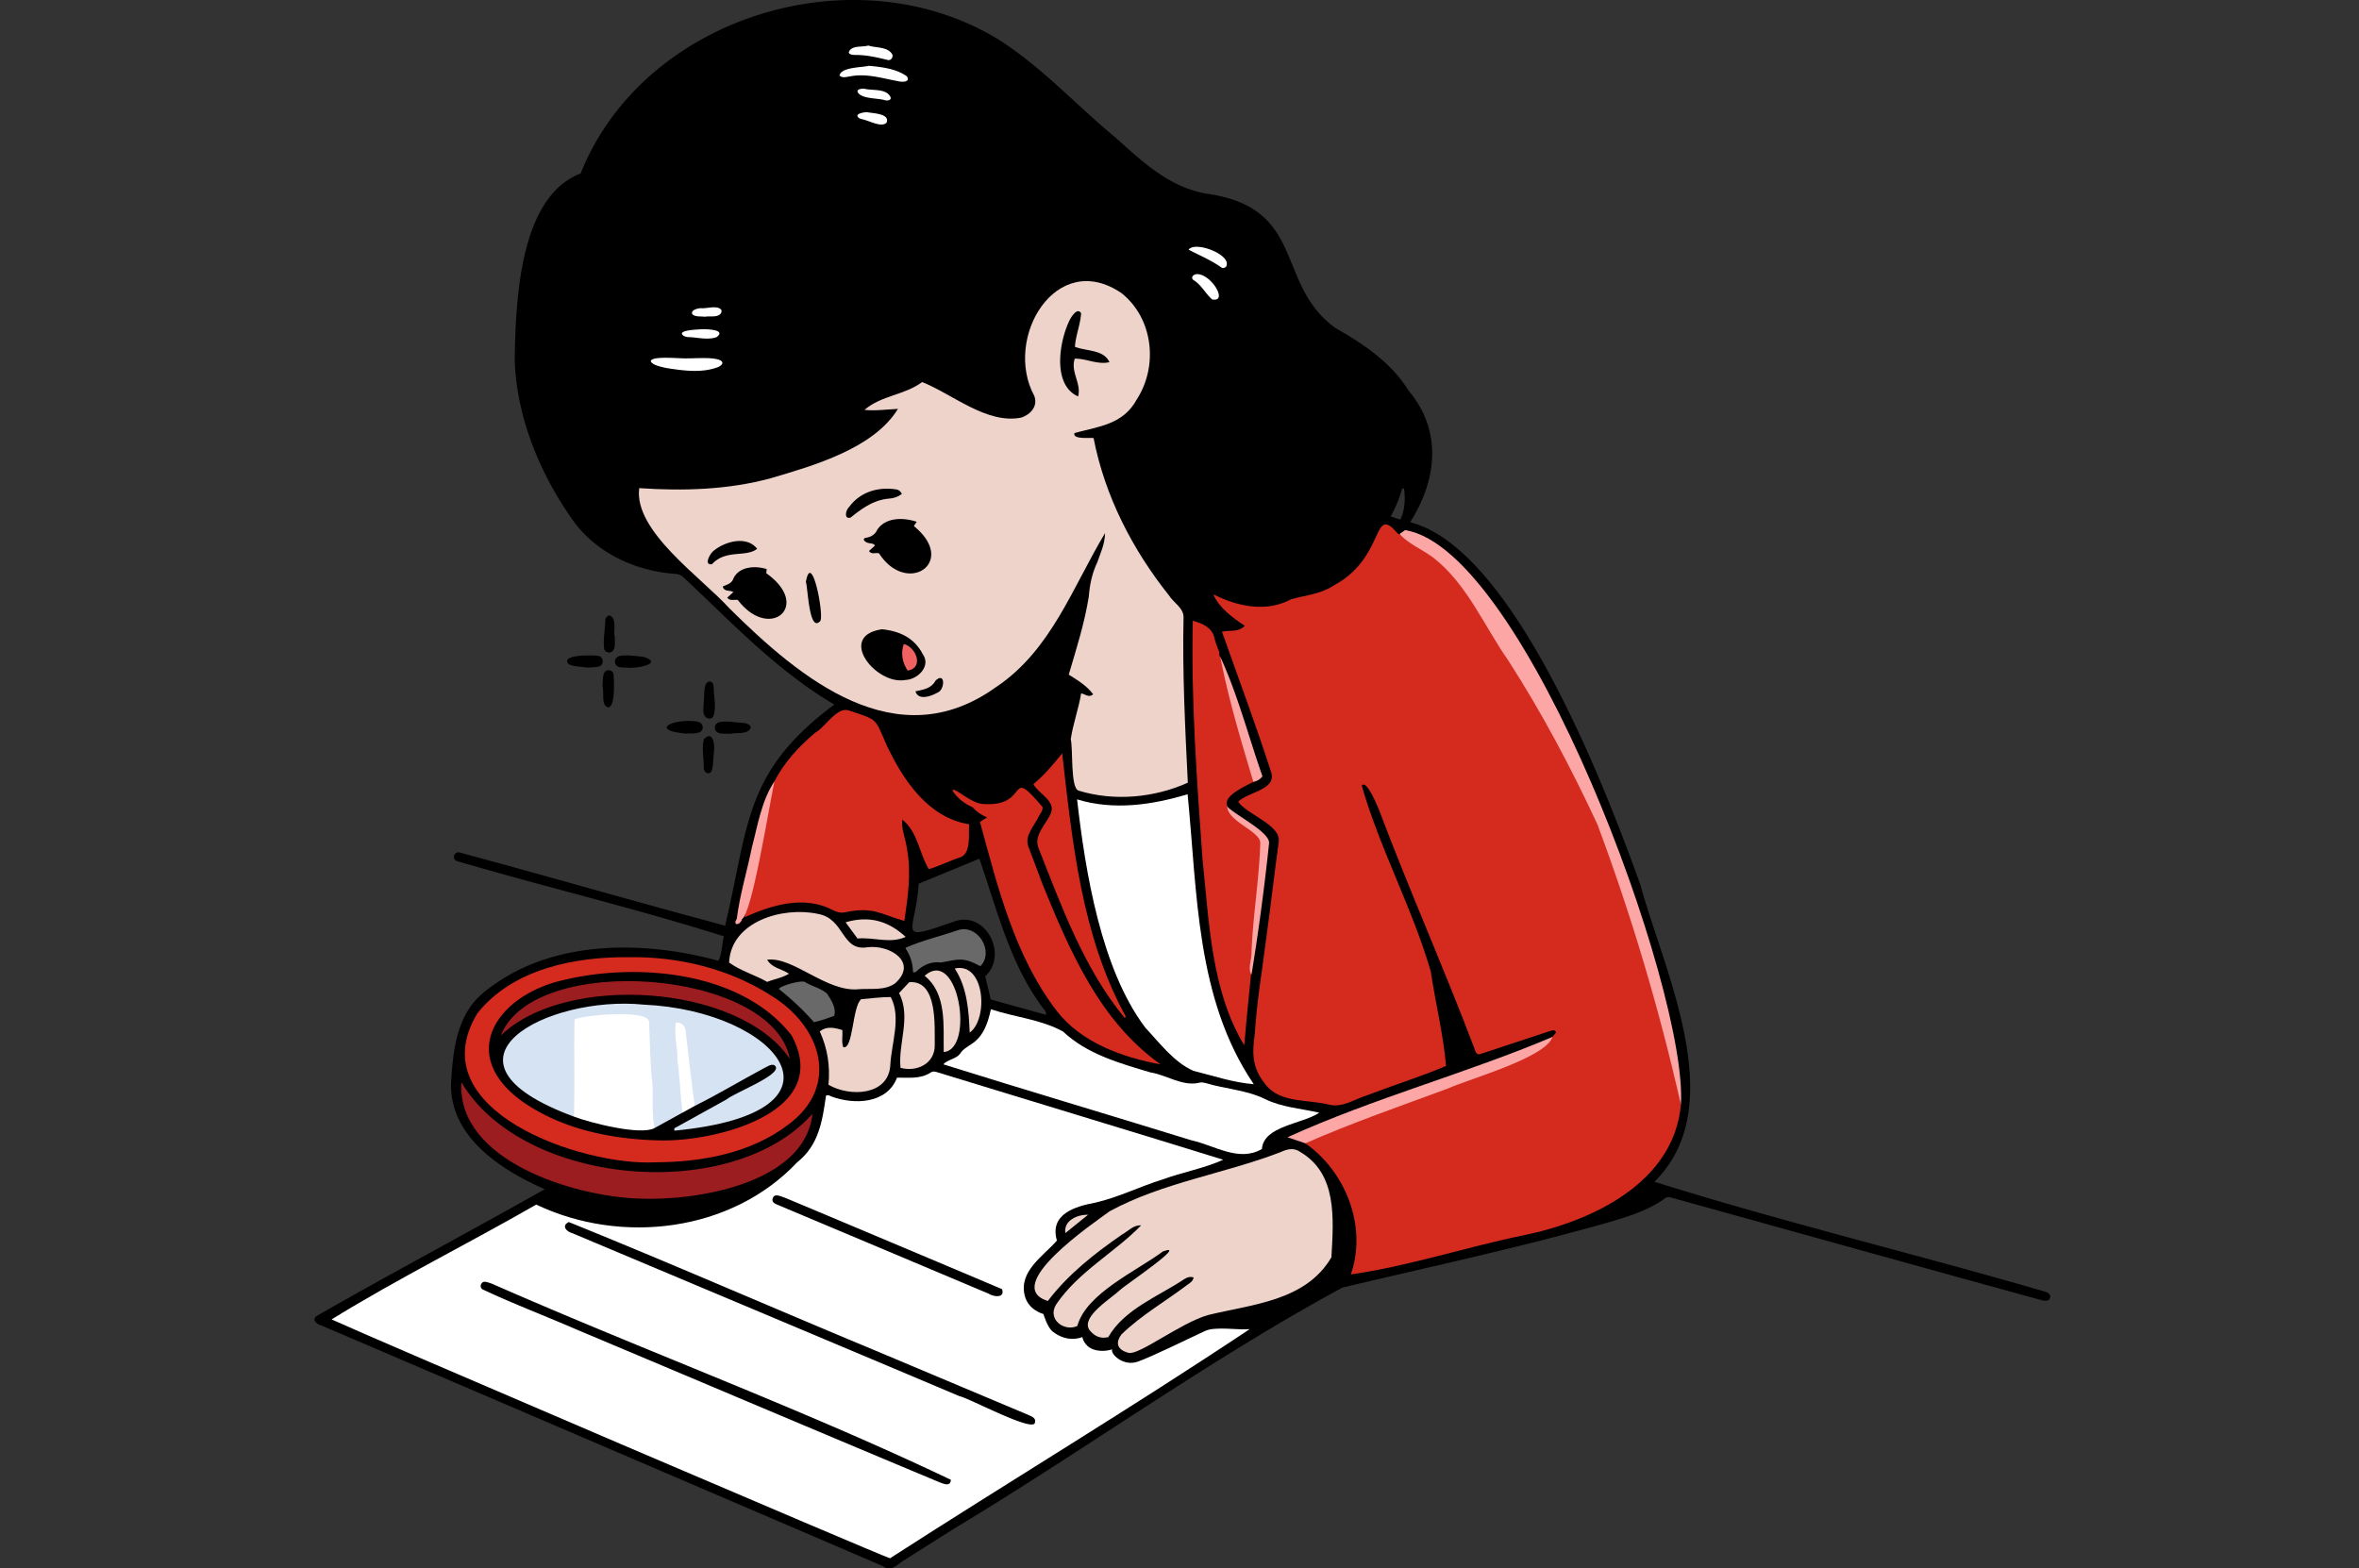
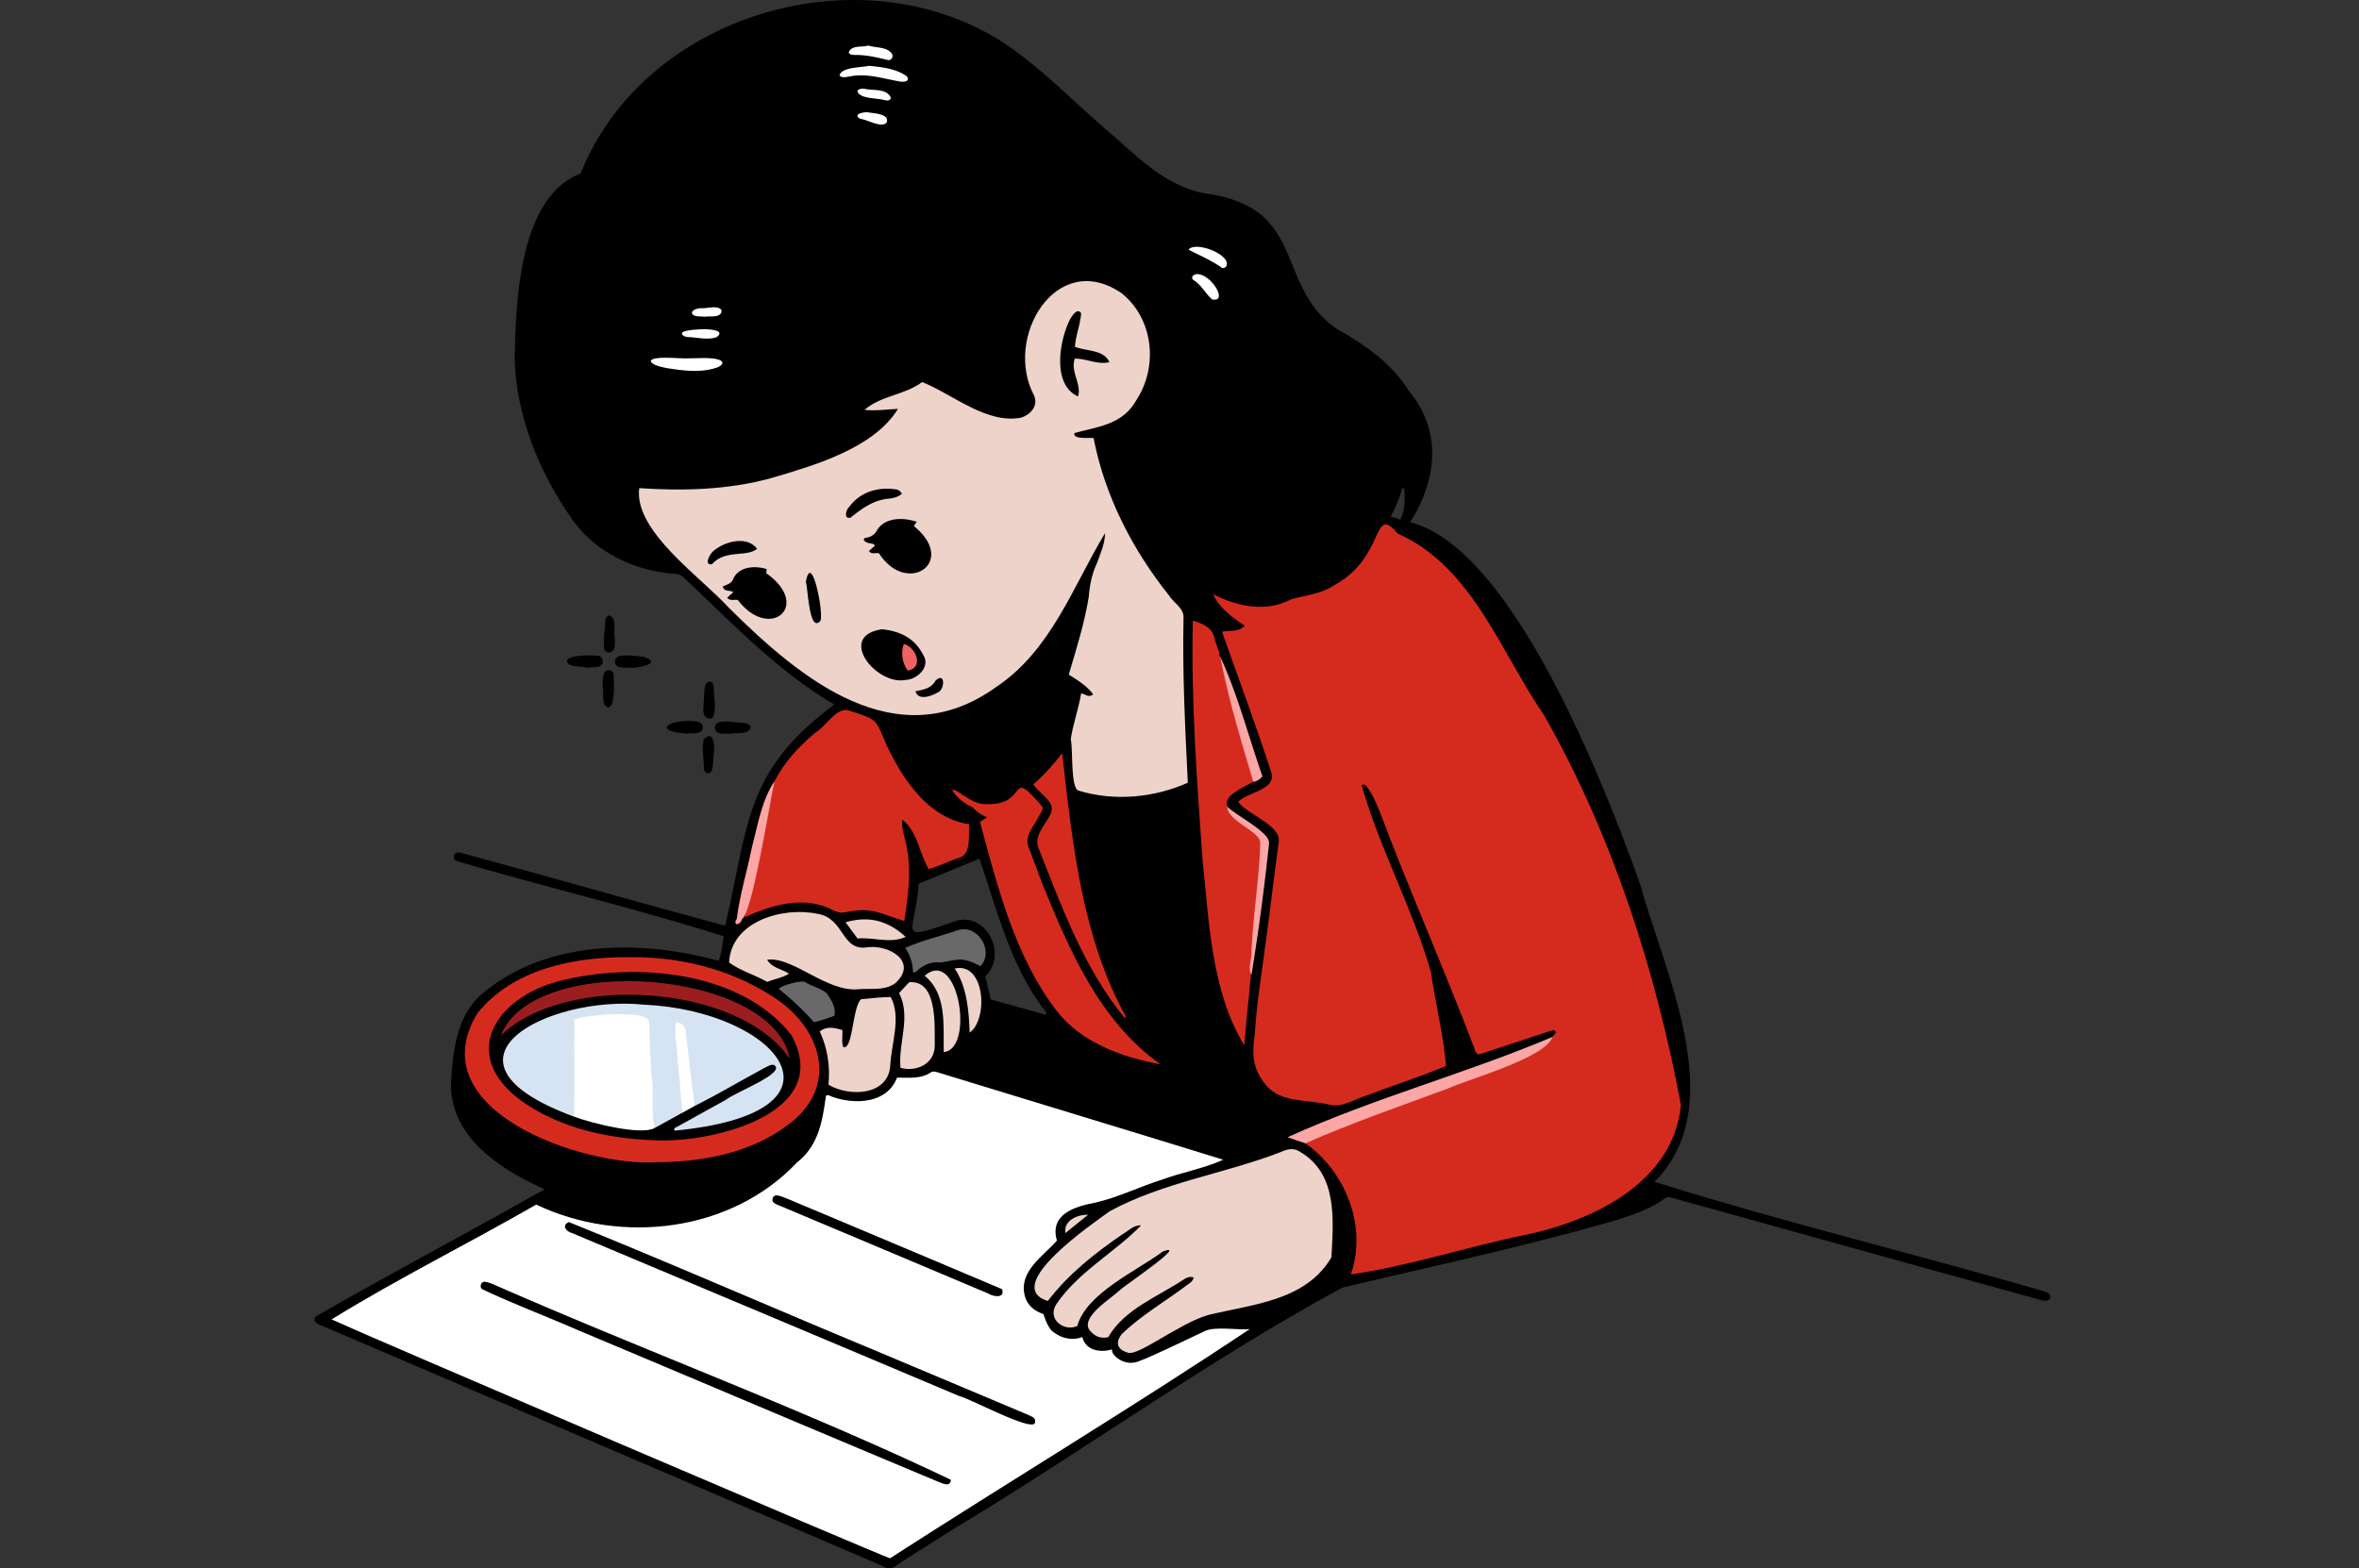
<svg xmlns="http://www.w3.org/2000/svg" width="200" height="133" viewBox="0 0 200 133" fill="none">
  <rect x="0" y="0" width="200" height="133" fill="#333333" stroke="none" />
  <path d="M173.002 109.416c-10.855-3.151-22.035-5.847-32.735-9.207 6.478-6.417.861-17.7-1.19-25.165-2.932-8.193-10.742-28.546-19.524-30.76 2.284-3.603 2.743-7.742-.127-11.156-1.483-2.393-3.801-3.947-6.194-5.303-5.186-3.731-2.395-10.21-10.958-11.407-3.142-.54-5.443-2.723-7.721-4.771-3.304-2.73-6.237-5.97-9.866-8.274C72.547-4.093 54.553 1.34 49.23 14.708c-5.251 2.005-5.506 10.978-5.592 15.778.144 4.858 2.111 9.626 4.892 13.575 1.976 2.809 5.32 4.358 8.702 4.6.32.019.554.123.775.347 4.039 3.794 7.911 7.906 12.727 10.732-7.642 5.705-7.22 10.105-9.253 18.753-7.527-2.01-15.012-4.185-22.534-6.21-.485-.097-.653.603-.191.738 7.507 2.204 15.174 4.016 22.613 6.374-.161.706-.157 1.424-.45 2.08-6.477-1.774-14.3-1.82-19.764 2.567-2.468 1.889-2.758 5.063-2.92 7.943-.004 4.493 4.264 7.226 7.946 8.855-6.433 3.645-12.963 7.089-19.37 10.771-.4.365.118.709.465.796 15.856 6.78 31.701 13.582 47.55 20.382.644.484 1.096.035 1.606-.347 1.494-.948 2.99-1.892 4.485-2.837 11.04-6.64 21.601-14.304 32.89-20.422 7.624-1.815 15.297-3.446 22.83-5.611 1.578-.469 3.149-.974 4.511-1.947a.54.54 0 0 1 .486-.09c10.419 2.887 20.83 5.799 31.256 8.66.338.083.816.262.935-.195.015-.44-.499-.468-.823-.584zm-89-24.662-.472-1.965c1.983-1.856.017-5.632-2.656-4.64-5.07 1.78-3.248.983-2.987-3.215l5.146-2.12c1.495 4.31 2.581 8.896 5.363 12.623.122.167.308.311.287.615l-4.68-1.298zm34.716-40.692-.815-.27c.431-.784.741-1.528.984-2.376l.149.009c.122.844.073 1.849-.318 2.637z" fill="#000" />
  <path d="M61.986 62.231c-.45-.066-1.304.146-1.373-.482-.024-.254.123-.455.406-.524.67-.117 1.362.052 2.037.075.239.03.633.166.583.428-.221.558-1.146.387-1.652.479l-.001.024zM59.653 59.534c.12-.474-.103-1.723.534-1.747.275.06.309.29.323.514.001.796.236 1.634-.02 2.404-.13.356-.593.255-.757-.014-.182-.345-.072-.778-.071-1.155-.003-.002-.006-.002-.01-.002zM53.291 56.618c-.161-.008-.432-.003-.696-.037-.61-.07-.615-.876-.005-.968.652-.097 1.318.02 1.969.083 1.733.558-.53.998-1.267.922zM60.53 63.831c-.084.519-.025 1.103-.222 1.59-.263.345-.654.043-.642-.324.019-.795-.192-1.64.011-2.408.776-.857.972.566.832 1.14.007 0 .014 0 .022.002zM58.28 62.214c-3.297-.259-1.282-1.273.654-1.05.43.026.666.24.642.542-.014.554-.854.491-1.294.48l-.003.028zM51.074 58.144c.084-.313-.096-1.311.52-1.31.201-.005.367.115.426.334.035.522.163 2.753-.45 2.819-.642-.17-.318-1.203-.496-1.843zM52.124 53.887c-.035.476.19 1.445-.529 1.445a.428.428 0 0 1-.372-.307c-.11-.784.08-1.598.094-2.391-.011-.215.163-.433.364-.448.603.24.357 1.175.41 1.701h.033zM49.851 56.62c-.55-.108-1.141-.056-1.644-.304-.772-.849 2.175-.777 2.58-.69a.448.448 0 0 1 .311.447c-.007.638-.815.454-1.247.546z" fill="#000" />
  <path d="M142.508 93.678c-.592 6.62-7.553 9.891-13.35 11.071-4.88 1.003-9.749 2.62-14.632 3.317 1.399-4.033-.405-8.696-3.856-11.117.004-.377.341-.37.569-.462 4.994-2.038 10.063-3.875 15.128-5.731 1.944-.812 4.234-1.488 5.561-3.203-.103-.34-.432-.135-.652-.083l-5.806 1.92c-.285.068-.394-.228-.458-.46-2.589-6.833-5.56-13.514-8.135-20.355-.169-.386-1.052-2.524-1.427-1.951 1.547 5.383 4.305 10.4 5.857 15.766.39 2.673 1.062 5.313 1.29 7.998-2.181.923-4.462 1.632-6.677 2.48-1.039.315-2.037 1.048-3.162.82-1.785-.48-4.241-.115-5.458-1.723-1.157-1.4-1.155-2.631-.912-4.345.161-2.685.627-5.348.96-8.017.381-2.739.689-5.488 1.065-8.228.211-1.41-2.699-2.303-3.438-3.39.782-.823 3.242-.996 2.806-2.472-1.29-4.021-2.777-7.972-4.181-11.948.659-.149 1.376.077 1.934-.5-1.047-.703-2.159-1.498-2.67-2.664l.003-.003c2.051 1.036 4.482 1.553 6.615.411 1.222-.34 2.514-.437 3.604-1.17 4.452-2.395 3.199-7.004 5.421-4.39 6.311 2.797 8.719 10.05 12.417 15.425 5.772 10.158 9.434 21.552 11.584 33.005z" fill="#D52B1E" />
  <path d="M28.113 111.881c5.578-3.445 11.629-6.448 17.35-9.737 7.216 3.436 16.546 2.33 22.117-3.582 1.839-1.453 2.142-3.489 2.448-5.648.212-.116.328.016.457.062 1.928.716 4.71.638 5.566-1.596.98-.012 1.986.138 2.853-.437.217-.14.428-.063.637.002 8.056 2.476 16.118 4.904 24.169 7.396-1.658.745-3.477 1.058-5.187 1.687-1.898.591-3.695 1.495-5.636 1.947-1.742.322-3.93.973-3.28 3.222-1.144 1.313-3.26 2.594-2.725 4.681.313 1.23 1.582 1.546 1.582 1.546s.326 1.123.775 1.479c1.314 1.042 2.527.471 2.527.471s.103.741.91 1.042c.808.302 1.616 0 1.616 0-.182.357.924 1.502 2.19 1.041 1.269-.461 3.851-1.744 5.7-2.602.845-.398 2.851-.052 3.771-.15-9.922 6.618-20.407 12.928-30.497 19.432-.743-.209-44.293-18.844-47.343-20.256z" fill="#fff" />
  <path d="M73.292 34.757c1.442-1.24 3.367-1.233 4.89-2.36 2.614 1.044 5.49 3.6 8.41 3.012.786-.256 1.437-.99 1.09-1.85-2.643-4.91 1.88-12.494 7.42-8.69 2.676 2.156 3.108 6.165 1.274 9.005-1.154 2.123-3.195 2.28-5.285 2.846-.158.564 1.255.379 1.624.423.95 4.905 3.293 9.463 6.398 13.353.406.645 1.285 1.074 1.228 1.913-.099 4.658.137 9.311.364 13.961-2.853 1.28-6.236 1.593-9.245.677-.73-.175-.47-3.532-.68-4.362.19-1.302.671-2.596.88-3.886.31.019.628.413 1.021.074-.549-.733-1.304-1.185-2.07-1.668.645-2.19 1.338-4.354 1.698-6.615.079-1.016.279-1.976.718-2.904.296-.843.64-1.553.663-2.483-2.74 4.552-4.57 9.937-9.222 13.044-8.45 6.098-16.612-.687-22.665-6.698-2.333-2.582-8.088-6.514-7.609-10.158 3.66.252 7.533.154 11.17-.844 3.612-1.063 8.71-2.517 10.765-5.875-.966.04-1.867.184-2.837.085zM91.337 112.437c-1.097.512-2.582-.556-1.792-1.829 1.875-2.772 4.925-4.363 7.206-6.707-.68-.027-1.061.475-1.61.774-2.332 1.605-4.579 3.377-6.305 5.644-4.006-1.267 3.848-6.583 5.245-7.612 4.497-2.438 9.708-3.173 14.459-5 .598-.273 1.15-.423 1.73-.006 3.077 1.836 2.807 5.537 2.608 8.915-2.174 3.707-6.691 3.975-10.467 4.895-2.364.689-5.859 3.44-6.735 3.204-1.104-.296-1.044-.984-.592-1.568 1.664-1.617 3.734-2.8 5.584-4.201.209-.152.465-.283.532-.629-.296-.082-.519-.024-.766.129-2.213 1.485-5.104 2.544-6.476 4.939-.71.164-1.212-.112-1.62-.643-.675-1.126 1.892-2.648 2.62-3.357.258-.285 5.926-4.107 3.637-3.269-2.235 1.667-6.504 3.55-7.258 6.321z" fill="#EED3CA" />
  <path d="M65.66 66.25c.83-1.618 2.084-2.968 3.473-4.132.867-.479 1.832-2.253 2.865-1.863 2.466.824 2.152.594 3.19 2.972 1.395 2.933 3.514 6.126 6.975 6.666-.063.831.198 2.491-.77 2.813-.908.289-1.728.726-2.648.995-.816-1.344-.94-3.198-2.256-4.204-.078.89.3 1.635.41 2.5.376 2.044.07 4.061-.227 6.099-2.08-.603-2.633-1.241-5.074-.729-.355.065-.666-.034-.987-.192-2.402-1.273-5.162-.452-7.47.605.184-1.933.657-3.93 1.166-5.845.507-1.884.572-3.876 1.353-5.684z" fill="#D52B1E" />
-   <path d="M91.317 67.783c3.102.948 6.338.48 9.37-.435.83 8.296.686 17.35 5.609 24.586-1.752-.133-3.427-.713-5.128-1.137-1.656-.74-2.84-2.349-4.066-3.656-3.758-4.972-5.09-13.25-5.785-19.358zM111.848 94.352c-1.421.97-4.717 1.107-4.859 3.076-1.951 1.144-3.997-.3-5.967-.732-7.012-2.168-14.044-4.253-21.048-6.447.385-.414 1.048-.438 1.401-.87.243-.397.628-.605.99-.848 1.044-.676 1.385-1.8 1.648-2.95 2.041.68 4.263.86 6.12 1.893 2.02 1.91 4.792 2.686 7.4 3.46 1.373.218 2.717 1.203 4.118.883.161-.066.389-.02.574.023 1.645.5 3.497.594 5.023 1.355 1.441.704 3.019.795 4.6 1.157z" fill="#fff" />
  <path d="M53.27 81.167c4.19-.076 8.548.964 12.104 3.254 4.262 2.588 5.915 7.705 1.394 10.99-3.161 2.386-7.272 3.126-11.157 3.146-6.28.351-20.139-4.414-15.131-12.642 2.99-3.746 8.202-4.786 12.79-4.748zM106.263 66.301c-3.026 1.48-2.907 1.992-.224 3.915.855.513 1.113 1.213 1.009 2.162-.291 2.627-.505 5.26-.745 7.892-.275 2.787-.58 5.564-.813 8.367-2.809-4.628-2.975-10.475-3.539-15.766-.48-6.73-.977-13.495-.822-20.234.843.228 1.689.601 1.849 1.538.086.33.217.648.326.97.159.156-.026.408.157.558l-.005-.01c1.074 3.237 1.671 6.607 2.772 9.835.078.25.218.506.035.773zM98.393 90.251c-3.202-.578-6.736-1.844-8.802-4.53-3.562-4.63-4.996-10.488-6.508-16.022l.603-.39c-.55-.226-.863-.462-1.24-.863-.718-.32-1.274-.77-1.698-1.4.123-.438 1.564 1.211 2.831 1.14 3.762.15 1.777-3.342 4.81.246.029.347-.182.54-.311.77-.37.832-1.257 1.636-.883 2.61.412 1.05.786 2.112 1.19 3.163 2.305 5.66 4.864 11.634 10.008 15.276z" fill="#D52B1E" />
-   <path d="M68.882 94.447c-.633 5.929-9.905 7.415-14.743 7.187-5.422-.174-15.422-3.198-15.019-9.86 5.222 8.831 22.98 10.33 29.762 2.673z" fill="#9B1D1F" />
  <path d="M65.037 81.384c.45.716 1.168.736 1.857 1.184-.613.365-1.246.445-1.848.692-1.067-.606-2.21-.91-3.232-1.64.166-3.509 4.568-4.76 7.51-4.129 2.333.389 1.967 3.22 4.254 2.828 1.888-.22 4.285 1.295 2.31 3.064-.89.638-2.05.419-3.08.497-2.72.285-5.598-2.81-7.77-2.496z" fill="#EED3CA" />
-   <path d="M142.508 93.678c-1.8-8-4.179-16.02-7.07-23.757-2.23-4.795-4.705-9.48-7.573-13.928-2.038-2.915-3.507-6.506-6.357-8.712-.921-.692-2.093-1.148-2.851-2.004l.472-.325c10.206 1.614 24.025 39.132 23.379 48.727z" fill="#FCA6A6" />
  <path d="M95.35 86.313c-3.455-4.187-5.352-9.461-7.327-14.46-.351-1.004.572-1.883.996-2.727.645-1.166-.93-1.757-1.407-2.631.955-.806 1.673-1.657 2.44-2.618.862 7.536 1.656 15.537 5.4 22.331l-.102.105z" fill="#D52B1E" />
  <path d="M75.519 84.544c.916 1.741.049 3.92-.039 5.8-.167 2.575-3.453 2.687-5.24 1.64.148-1.6-.078-3.08-.738-4.528.595-.459 1.238-.32 1.916-.11.037.489-.089.998.073 1.446.847.269.769-3.486 1.528-4.064.825-.074 1.668-.18 2.5-.184z" fill="#EED3CA" />
  <path d="M131.622 87.927c-.555 1.758-7.032 3.548-8.893 4.384-4.032 1.493-8.134 2.91-12.061 4.638l-1.51-.515c7.272-3.311 15.112-5.397 22.464-8.507z" fill="#FCA6A6" />
  <path d="M76.345 90.547c-.206-2.106.921-4.317-.12-6.34l.858-.918c2.427-.21 2.145 3.714 2.167 5.336.02 1.57-1.523 2.301-2.905 1.922z" fill="#EED3CA" />
  <path d="M83.12 81.928c-1.546-.817-1.814-.57-3.353-.311-.725-.101-1.348.144-1.904.595-.123.1-.205.29-.456.227-.013-.768-.226-1.388-.65-2.065 1.409-.63 2.951-.98 4.415-1.486 1.735-.594 3.156 1.811 1.948 3.04z" fill="#6A6969" />
  <path d="M78.39 82.74c2.88-2.487 4.259 6.265 1.621 6.468-.047-2.222.293-4.916-1.62-6.468z" fill="#EED3CA" />
  <path d="M70.72 86.142c-.535.194-1.104.409-1.715.53a22.963 22.963 0 0 0-2.962-2.8c-.001-.26 2.069-.85 2.269-.558.584.334 1.312.501 1.813.95.35.547.797 1.207.595 1.879z" fill="#6A6969" />
  <path d="M106.105 82.652c-.344-.564.02-1.242-.003-1.856.115-3.114.655-6.203.747-9.33-.03-1.004-2.757-1.8-2.803-3.074.746.77 3.634 2.168 3.548 3.115a198.66 198.66 0 0 1-1.489 11.145zM106.263 66.301c-1.049-3.496-2.114-7.03-2.805-10.608 1.49 3.226 2.392 6.773 3.577 10.136-.224.28-.476.41-.772.472z" fill="#FCA6A6" />
  <path d="M71.69 78.206c1.977-.578 3.601-.136 5.096 1.24-1.355.601-2.667.008-4.085.135l-1.012-1.375zM80.945 82.126c2.564-.58 2.873 4.287 1.267 5.436-.078-1.82-.197-3.796-1.267-5.436z" fill="#EED3CA" />
  <path d="M58.34 30.384c.722.01 2.182-.126 2.757.187.323.202.047.434-.212.555-1.388.528-2.958.304-4.4.08-.342-.083-1.253-.242-1.314-.606.214-.453 2.52-.17 3.137-.216h.033zM73.67 5.58c1.11.107 2.312.242 3.225.898.313.542-.498.482-.818.393-1.323-.242-2.65-.667-4.003-.394-.297.038-.65.167-.894-.07.11-.72 1.864-.677 2.49-.826zM73.62 3.86c.602.214 1.617.08 2.013.727.12.238-.057.524-.325.51-.929-.226-1.85-.447-2.816-.437-.378-.007-.552-.102-.524-.256.281-.595 1.058-.371 1.653-.544zM100.77 21.171c.533-.74 3.502.355 3.228 1.332-.029.17-.257.265-.412.2-.892-.634-1.846-1.026-2.816-1.532zM101.482 23.244c1.209-.017 2.69 2.424 1.284 2.145-.583-.508-.917-1.254-1.612-1.663-.217-.23.042-.475.328-.482zM59.647 27.918c.418-.007 1.92.062 1.111.666-.753.28-1.617.017-2.416 0-.18-.004-.455-.095-.518-.256-.092-.244.614-.338 1.184-.379.266-.018.448-.028.615-.03h.024zM73.26 7.519c.678.187 1.831-.046 2.223.68.151.306-.255.364-.473.292-.659-.187-1.881-.095-2.264-.624-.193-.324.309-.345.495-.348h.02zM73.515 9.513c.453.103 1.965.101 1.648.89-.44.454-1.514-.206-2.14-.31a.633.633 0 0 1-.156-.058c-.527-.352.28-.514.622-.522h.026zM59.768 26.861c-.314-.052-.847.03-1.072-.22-.158-.36.498-.512.757-.507.514.037 1.272-.247 1.658.09.095.09.064.258.004.347-.287.387-.935.201-1.332.287l-.015.003z" fill="#fff" />
  <path d="M92.27 102.991c-.622.5-1.242 1.002-1.948 1.571-.163-1.076 1.035-1.585 1.935-1.553l.012-.018z" fill="#EED3CA" />
  <path d="M63.753 71.827c-.41 2.032-1.03 4.03-1.29 6.086-.062.14-.203.27-.047.45.273.008.394-.186.504-.394l-.054-.006c.872-.33 2.282-9.29 2.794-11.712-1.095 1.634-1.41 3.695-1.907 5.576z" fill="#FCA6A6" />
  <path d="m92.257 103.009-.01-.038c.013.012.028.023.01.038z" fill="#EED3CA" />
  <path d="M80.617 125.48c-.041.621-.615.334-.966.209-10.218-4.27-20.412-8.598-30.623-12.887-2.697-1.177-5.463-2.22-8.123-3.472-.302-.187-.117-.715.267-.635.214.046.426.113.628.198 12.842 5.647 26.255 10.593 38.817 16.587zM48.224 103.626c8.72 3.527 17.345 7.302 26.034 10.915 4.277 1.801 8.557 3.598 12.834 5.399.28.144.758.253.655.66.005.968-5.581-2.051-6.387-2.205-10.95-4.624-21.909-9.228-32.865-13.838-.466-.133-.922-.609-.271-.931zM84.954 109.313c.27.799-.726.647-1.135.385-3.214-1.353-6.429-2.711-9.643-4.064-2.672-1.124-5.343-2.247-8.014-3.372-.28-.136-.786-.236-.648-.646.137-.474.709-.149 1.021-.06a7366.776 7366.776 0 0 1 18.42 7.757zM74.527 46.923c-.283-.095-.615.136-.855-.2.167-.15.338-.306.503-.453-.14-.324-.706-.046-.956-.522.057-.067.084-.129.117-.133.463-.063.83-.241 1.043-.7.704-1.052 2.193-1.057 3.34-.669l-.24.362c3.76 3.06-.596 5.965-2.952 2.316zM62.553 50.876c-.32-.059-.633.113-.9-.19l.522-.48c-.318-.191-.772 0-.901-.47.36-.172.752-.244.9-.67.48-1.032 1.83-1.122 2.828-.81l-.037.352c3.899 2.757.283 5.8-2.412 2.268zM74.787 53.36c1.564.166 2.759.77 3.465 2.144.681.994-.452 2.114-1.48 2.152-2.487.482-5.875-3.734-1.985-4.297zM91.134 29.408c1.027.396 2.42.218 2.927 1.302-1 .238-1.933-.308-2.938-.3-.389 1.11.586 2.121.279 3.204-2.167-.957-1.615-4.52-.79-6.311.135-.333.72-1.316 1.047-.736-.068.97-.459 1.868-.525 2.84zM76.462 41.882c-.353.266-.685.36-1.105.4-1.289.114-2.274.829-3.245 1.61-.603.156-.392-.68-.108-.913.895-1.233 2.378-1.695 3.853-1.494.219.015.442.075.605.397zM64.191 46.534c-.929.756-2.654.018-3.834 1.312-.737.1-.13-.962.17-1.159.967-.79 2.79-1.276 3.664-.153zM68.324 49.35c.475-2.749 1.54 2.722 1.229 3.294-.958 1.103-1.054-2.82-1.229-3.294zM77.614 58.62c.69-.145 1.334-.236 1.707-.911.841-.777.789.771.187 1.007-.524.301-1.64.738-1.894-.096zM56.025 96.705c-4.107-.084-8.341-.919-11.75-3.31-5.587-4.032-2.072-9.035 3.486-10.288 6.286-1.515 15.097-.743 19.337 4.673 3.575 6.52-6.295 9.007-11.073 8.925z" fill="#000" />
  <path d="M76.96 56.868c-.477-.684-.598-1.48-.339-2.259 1.017.23 1.764 2 .339 2.259z" fill="#EF6261" />
  <path d="m57.861 94.35-2.364 1.304c-.375-.36-.381-.842-.378-1.3.01-2.377-.257-4.74-.306-7.113-.011-.526-.197-.793-.75-.868-1.5-.204-2.986-.097-4.477.083-.588.07-.665.472-.665.952 0 2.058.007 4.115-.005 6.172-.002.38.082.795-.254 1.105-12.925-4.756-2.205-10.322 5.918-9.495 11.42.5 18.493 9.168 2.609 10.685-.1-.234.095-.26.204-.32 1.395-.777 2.793-1.545 4.19-2.319.658-.558 4.572-2.044 4.185-2.787-.245-.374-.69 0-.981.121-1.968 1.054-3.885 2.21-5.883 3.207-.536-.668-.399-1.496-.505-2.253-.324-1.423-.115-3.077-.724-4.383-.275.105-.202.33-.183.502.195 1.925.289 3.86.501 5.785.036.324.059.635-.132.922z" fill="#D6E3F2" />
  <path d="M48.66 94.685c.077-2.751-.006-5.488.044-8.24.844-.39 6.127-.853 6.324.16.087 1.722.07 3.473.275 5.18.11 1.28-.089 2.593.194 3.868-1.172.658-5.488-.453-6.837-.968z" fill="#fff" />
  <path d="M42.46 87.81c2.762-7.144 23.108-5.62 24.503 1.982-4.305-6.38-19.076-7.293-24.502-1.982z" fill="#9B1D1F" />
  <path d="M57.86 94.35c-.174-1.448-.234-3.152-.43-4.513.037-1.056-.323-2.082-.115-3.144.492-.007.86.384.826.849.252 2.077.475 4.16.761 6.235l-1.041.573z" fill="#fff" />
</svg>